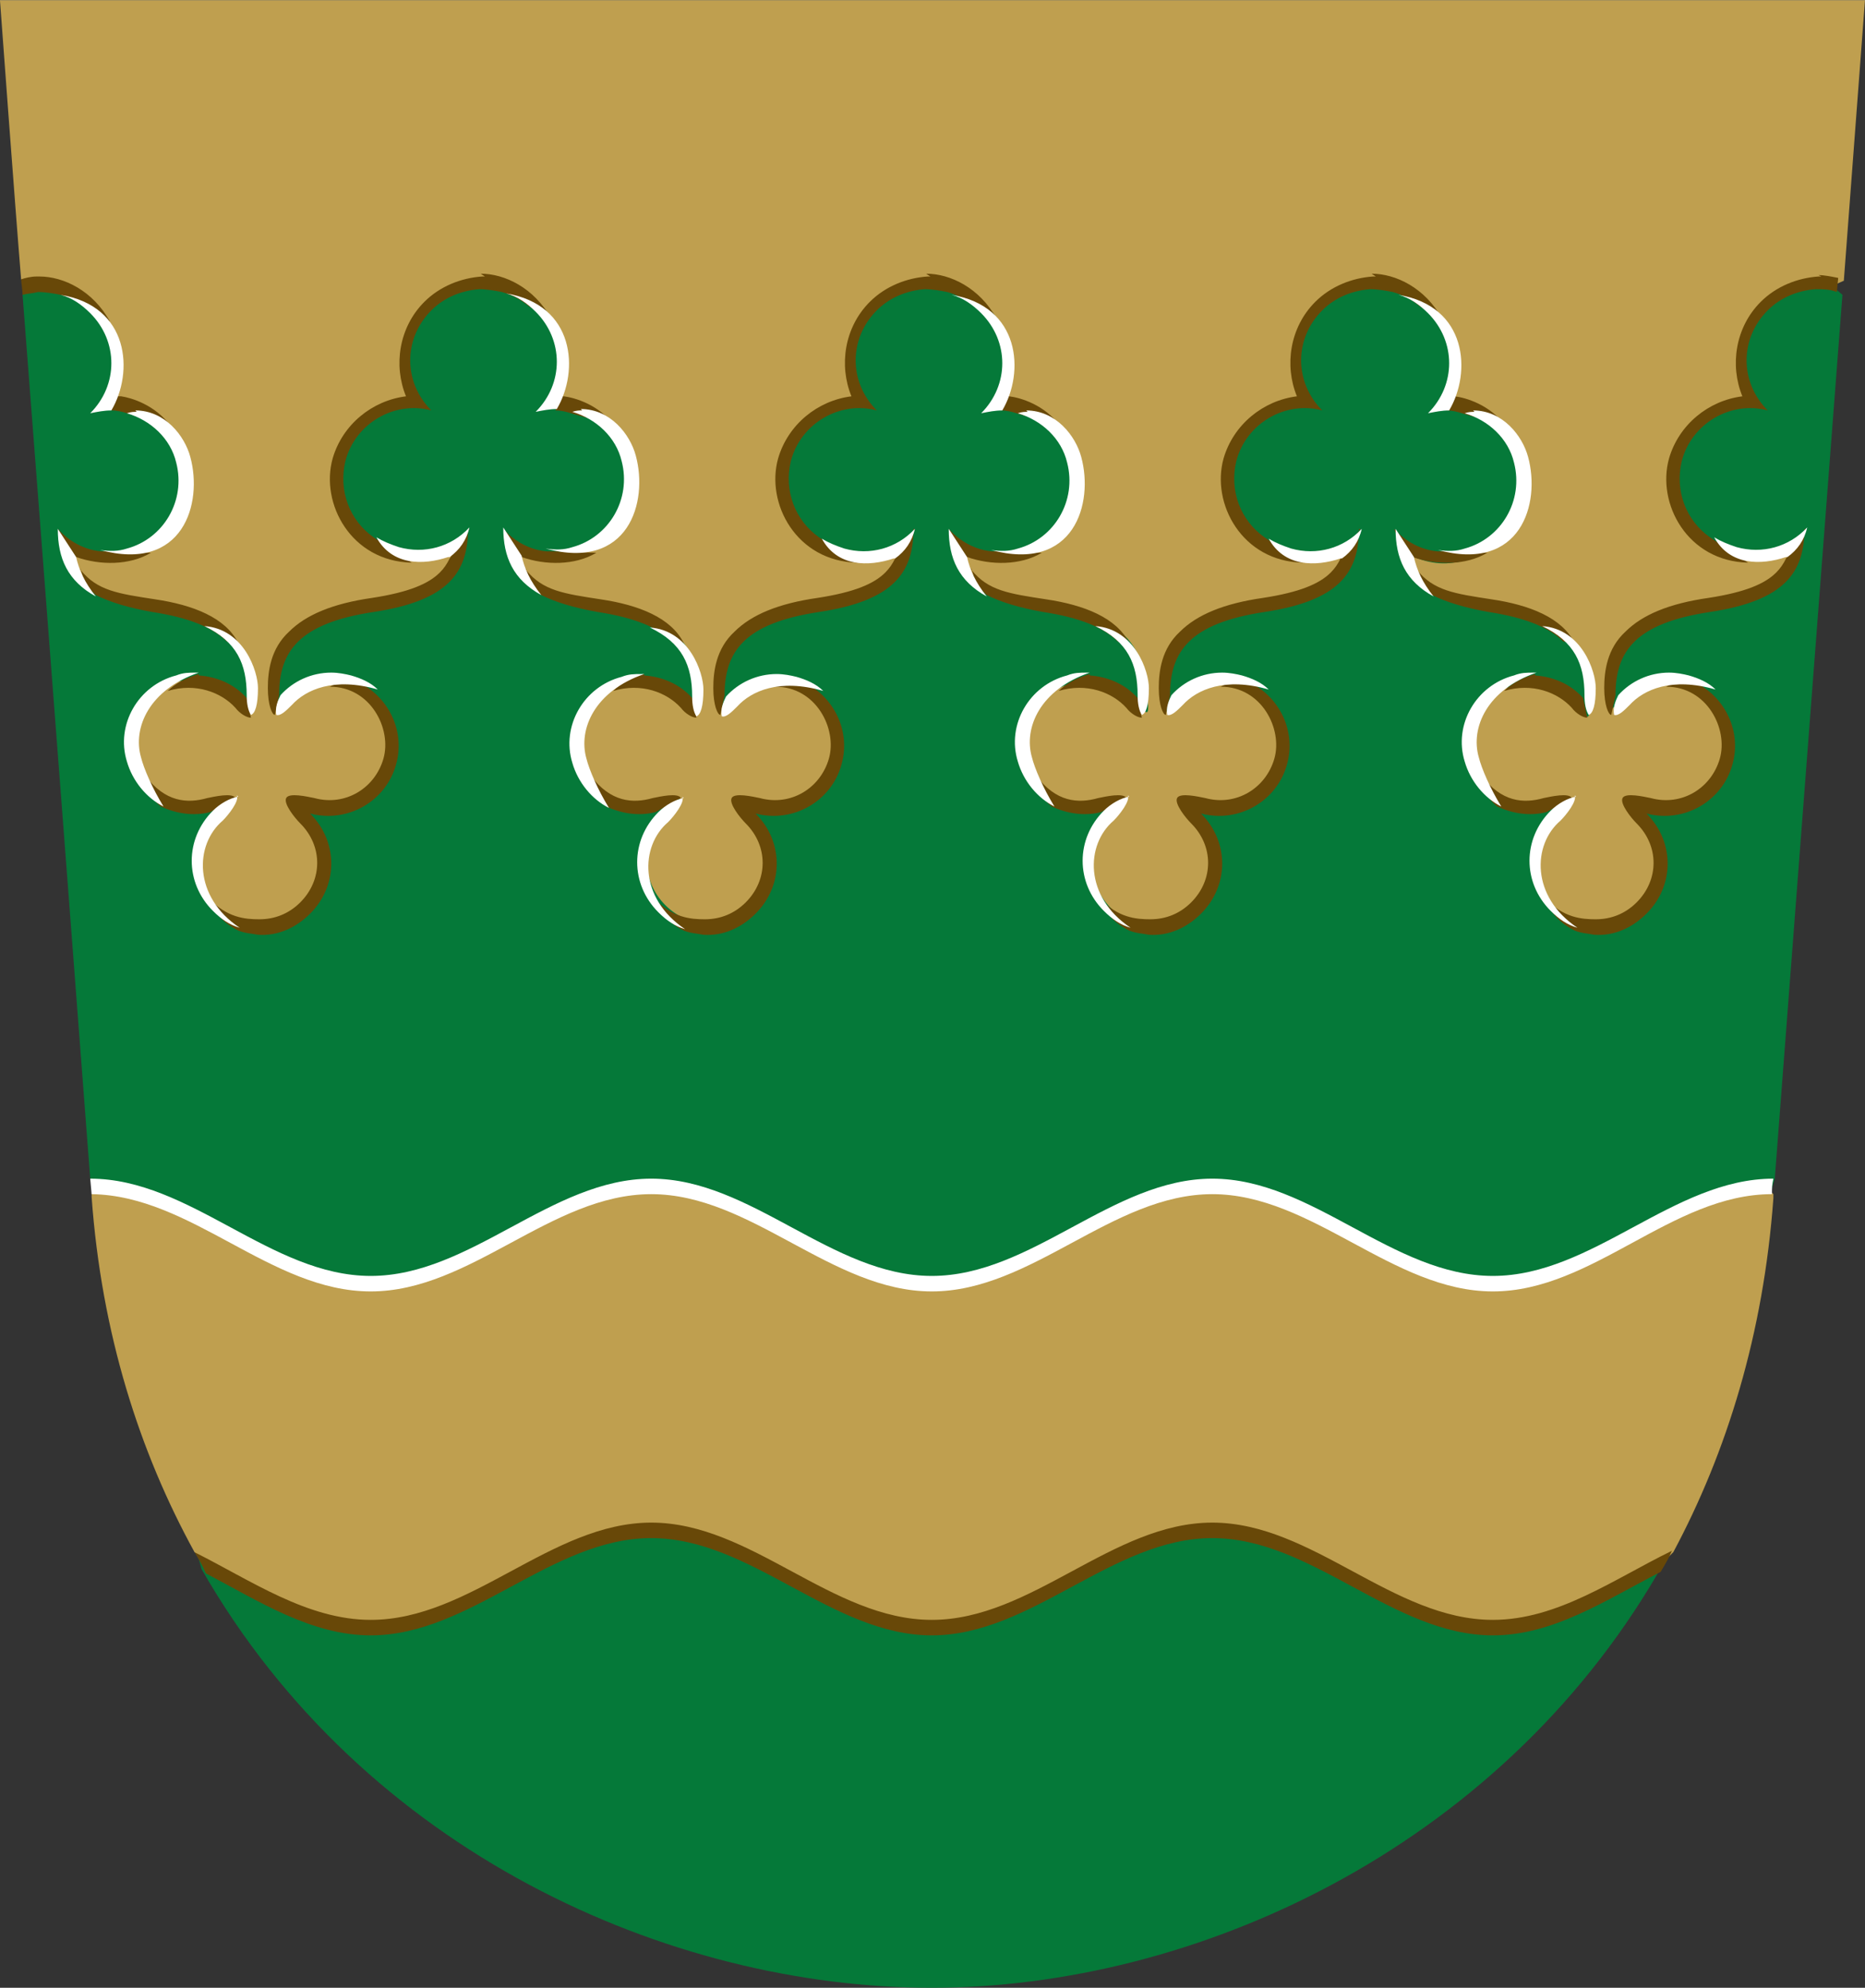
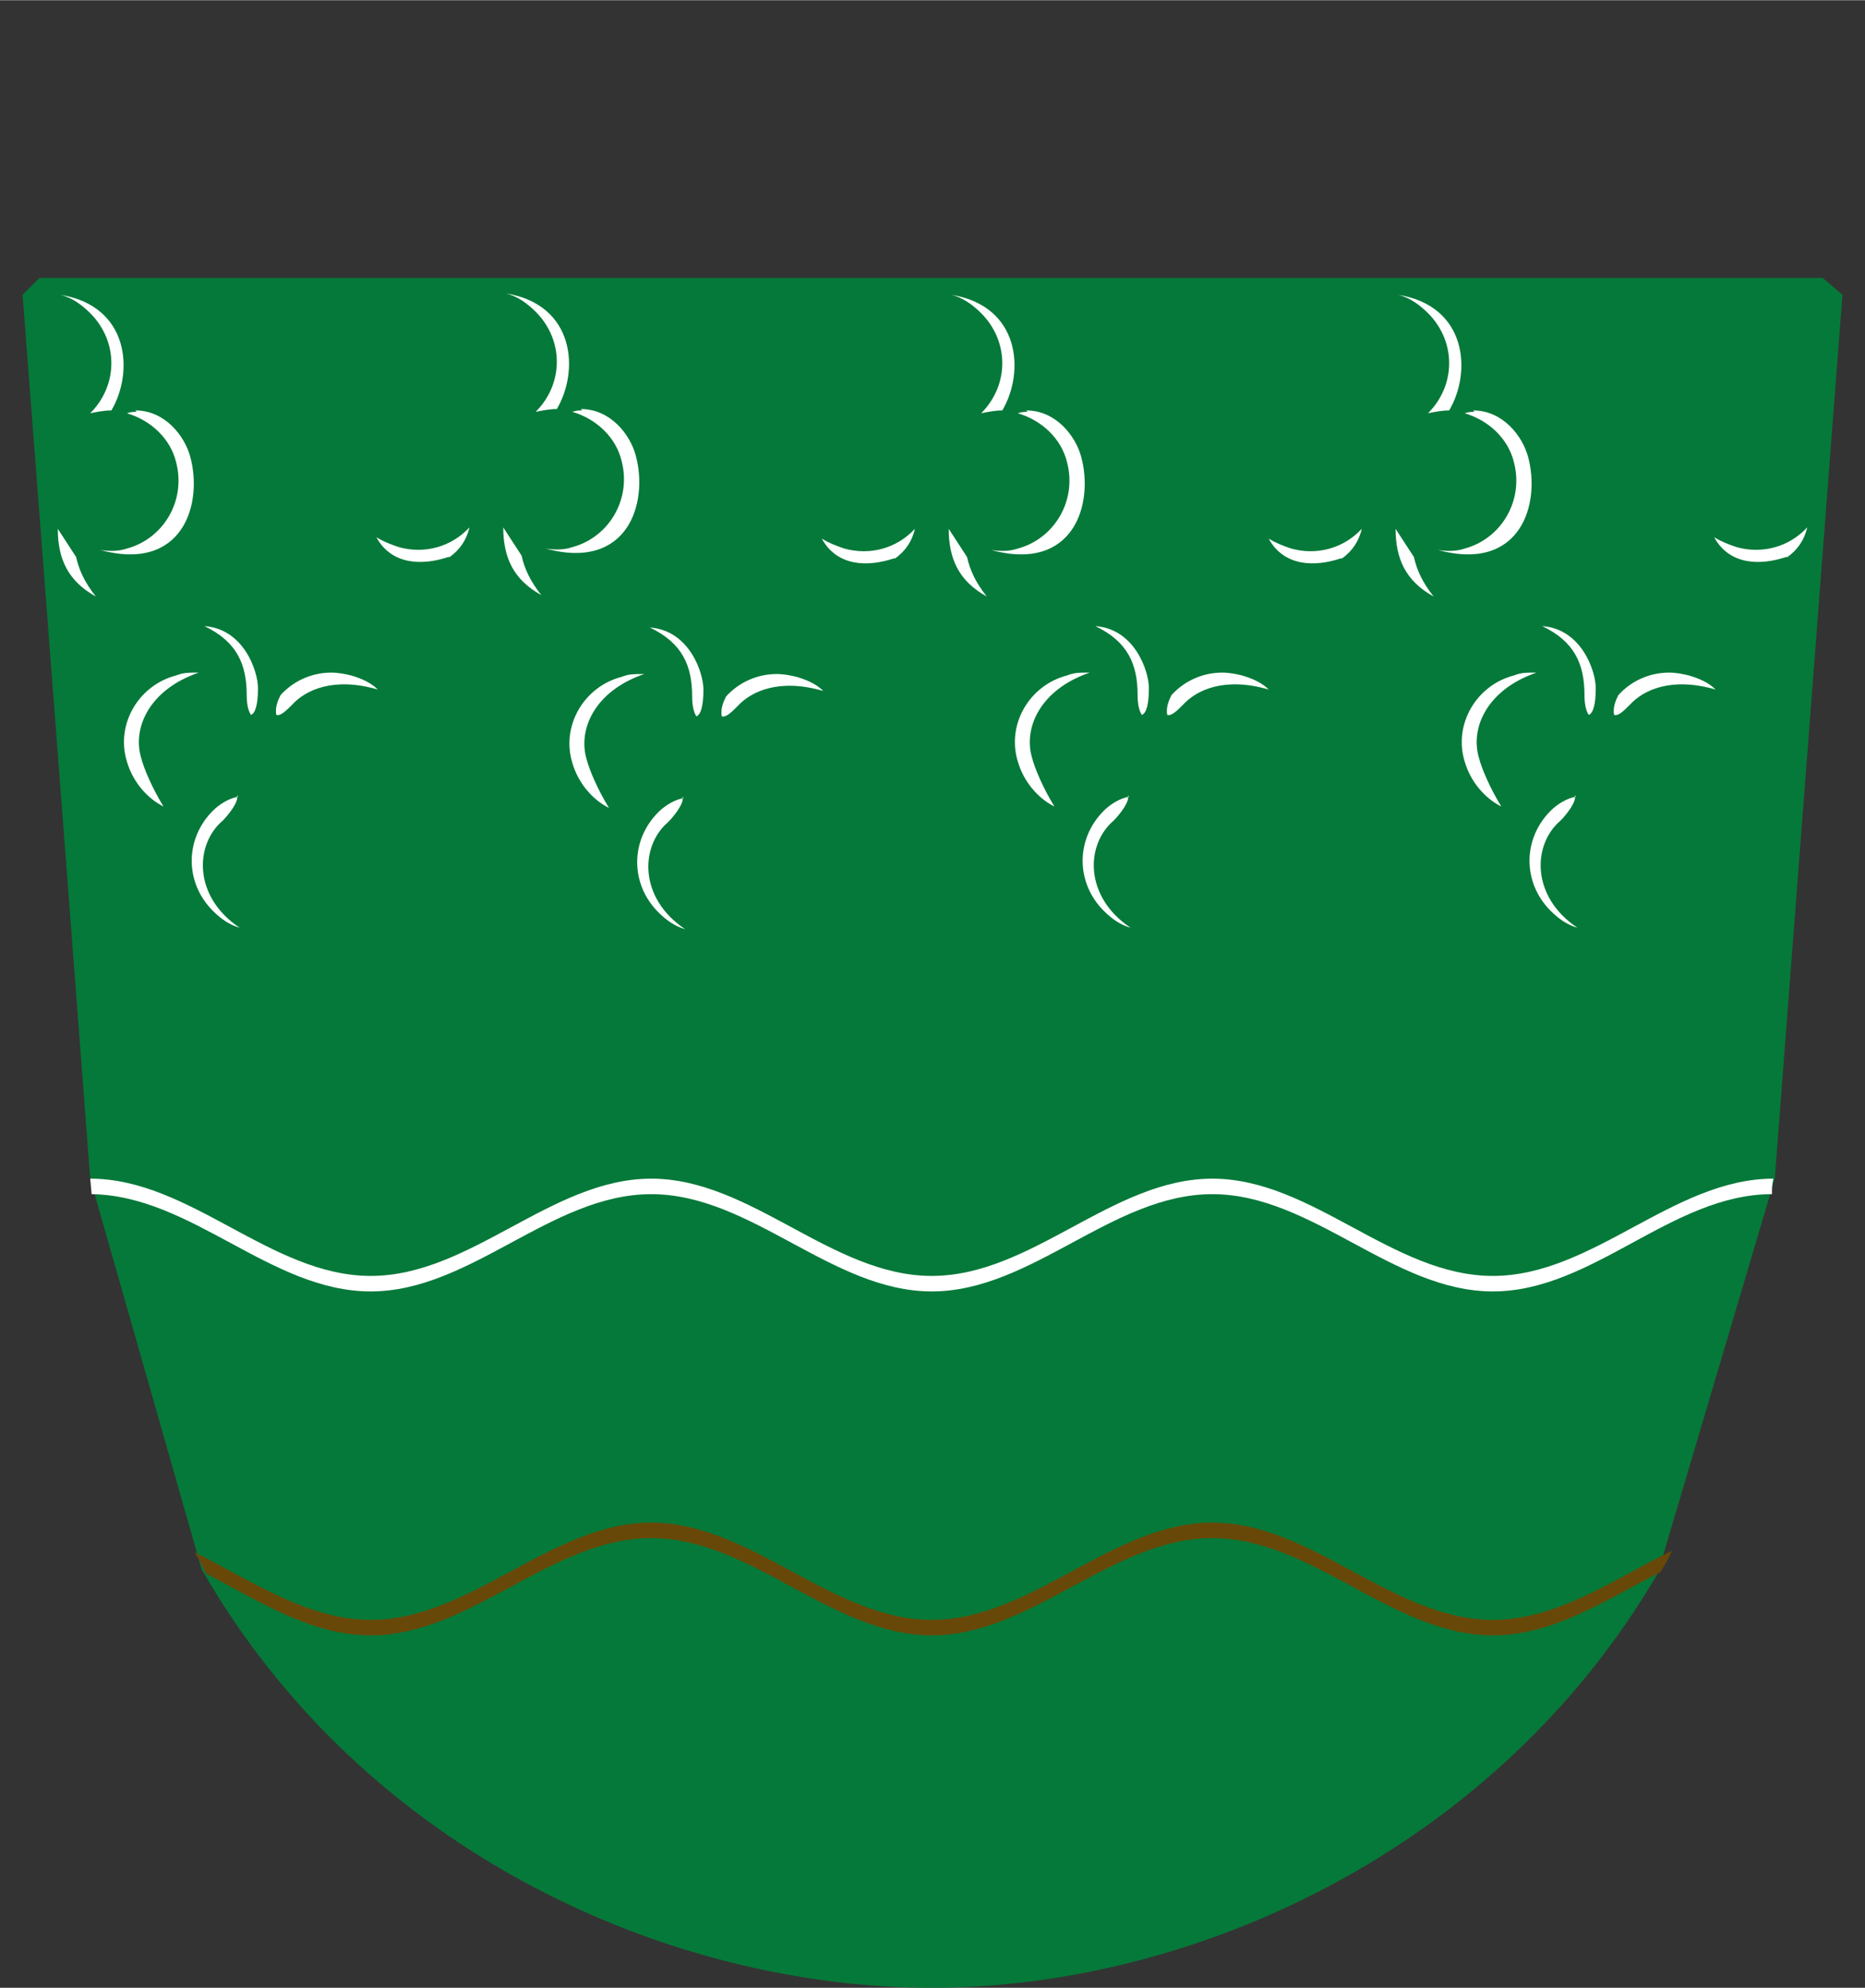
<svg xmlns="http://www.w3.org/2000/svg" height="533" viewBox="0 0 132.3 141" width="500">
  <rect x="0" y="0" width="132.3" height="141" fill="#333333" stroke="none" />
  <path d="m125.9 83.6 4.8-62.7-1.4-1.2h-126.5l-1.2 1.2s2 25.9 4.8 62.7l7.9 27.7c11.5 20.1 33.2 29.7 51.8 29.7 18.5 0 40-9.7 51.5-29.4z" fill="#057939" />
-   <path d="m6.5 84.6v.3c.7 9.7 3.4 18.1 7.3 25.2l1.1 1.1c3.7 2 7.3 4.3 11.5 4.3 7.1 0 12.8-6.9 19.9-6.9s12.8 6.9 19.9 6.9 12.8-6.9 19.9-6.9 12.8 6.9 19.9 6.9c4.2 0 7.9-2.4 11.6-4.3l1.1-1.1c3.8-7.1 6.4-15.5 7.1-25.1 0-.1 0-.2 0-.3l-.5-.5c-6.8.4-12.4 6.9-19.3 6.9-7.1 0-12.8-6.9-19.9-6.9s-12.8 6.9-19.9 6.9-12.8-6.9-19.9-6.9-12.8 6.9-19.9 6.9c-6.9 0-12.5-6.5-19.3-6.9z" fill="#bf9f4f" />
  <path d="m46.2 108c-7.1 0-12.8 6.9-19.9 6.9-4.5 0-8.5-2.8-12.5-4.8.3.5.6 1 .8 1.5 3.8 2 7.5 4.4 11.7 4.4 7.1 0 12.8-6.9 19.9-6.9s12.8 6.9 19.9 6.9 12.8-6.9 19.9-6.9 12.8 6.9 19.9 6.9c4.3 0 8-2.5 11.9-4.5.3-.5.6-1 .8-1.5-4.1 2-8.1 4.9-12.7 4.9-7.1 0-12.8-6.9-19.9-6.9s-12.8 6.9-19.9 6.9-12.8-6.9-19.9-6.9z" fill="#684808" />
-   <path d="m2.1 20.2c2.8-.5 5.7 1.5 6.2 4.3.3 1.4.1 2.8-.7 4 2.8-.1 5.5 2.3 5.6 5.1.3 2.9-2 5.7-4.9 6-1.3.2-2.6-.2-3.7-.9.2 1.8 1.7 3 3.3 3.5 2.6.9 5.5.8 7.8 2.4 1.6 1 2.3 3.1 2.2 4.9 0 .6.2 1.6-.5.6-1.1-1.3-2.9-2.2-4.6-1.8-2.5.4-4.2 3.2-3.5 5.6.6 2.4 3.3 3.9 5.6 3.1.3 0 1.8-.6 1.3-.1-1 1.1-2.2 2.3-2.2 3.9-.2 2.6 2.1 4.9 4.7 4.7 2.6-.1 4.7-2.6 4.2-5.1-.2-1.6-1.4-2.6-2.4-3.8 1.5.3 3.2.9 4.7.1 2.3-1 3.4-4.1 2-6.3-1.2-2.2-4.3-3-6.3-1.5-.7.4-.9.6-1.5 1.1 0-1.8-.3-3.4 1.1-4.8 1.9-2 4.7-2.2 7.3-2.7 1.8-.4 4-1.3 4.6-3.3.3-.6.1-.7-.4-.3-2.5 1.3-5.8.3-7.2-2.1-1.6-2.4-.7-6 1.7-7.5.9-.6 2-.9 3.1-.9-1.5-2.4-.8-5.9 1.7-7.5 2.3-1.6 5.8-1.1 7.5 1.2 1.4 1.7 1.6 4.4.4 6.3 2.8-.1 5.5 2.3 5.6 5.1.3 2.9-2 5.7-4.9 6-1.3.2-2.6-.2-3.7-.9.2 1.8 1.7 3 3.3 3.5 2.6.9 5.6.8 7.9 2.4 1.6 1.1 2.2 3.1 2.2 5 .1.8.1 1.3-.5.5-1.2-1.5-3.3-2.2-5.1-1.6-2.5.7-3.8 3.8-2.6 6.1.9 2.1 3.4 3.1 5.6 2.4.4 0 1.8-.6 1 .1-1 1-2.1 2.2-2.1 3.8-.2 2.6 2.1 4.9 4.7 4.7 2.6-.1 4.7-2.6 4.2-5.1-.2-1.6-1.4-2.7-2.4-3.8 1.5.3 3.2.9 4.7.1 2.3-1 3.3-4.2 1.9-6.4-1.2-2.2-4.4-2.8-6.4-1.3-.6.4-.8.6-1.4 1.1 0-1.8-.3-3.4 1.1-4.9 1.9-2 4.7-2.2 7.3-2.7 1.8-.4 4-1.3 4.6-3.3.3-.7.1-.7-.4-.3-2.5 1.3-5.9.3-7.3-2.2-1.5-2.5-.6-6 1.9-7.4.9-.6 2-.9 3-.8-1.6-2.4-.7-6 1.7-7.5 2.4-1.6 5.9-1 7.5 1.4 1.3 1.7 1.4 4.3.3 6.1 2.8-.1 5.5 2.3 5.6 5.1.3 2.9-2 5.7-4.8 6-1.3.2-2.6-.1-3.7-.9.2 1.8 1.8 3 3.4 3.5 2.6.9 5.5.8 7.8 2.4 1.6 1.1 2.2 3.1 2.2 5 .1.8.1 1.3-.5.5-1.2-1.5-3.2-2.2-5-1.6-2.5.7-3.9 3.7-2.8 6.1.8 2.1 3.4 3.2 5.5 2.5.4 0 1.8-.6 1.1 0-1 1.1-2.1 2.3-2.2 3.9-.2 2.6 2.1 4.9 4.7 4.7 2.5-.1 4.7-2.6 4.2-5.1-.1-1.6-1.4-2.7-2.4-3.8 1.5.3 3.2.9 4.7.1 2.3-1 3.3-4.1 1.9-6.3-1.2-2.2-4.3-2.9-6.3-1.5-.7.4-1 .8-1.6 1.4 0-1.8-.2-3.6 1.1-5 1.9-1.9 4.7-2.2 7.2-2.7 1.9-.4 4.1-1.2 4.7-3.3.3-.7.1-.7-.4-.3-2.5 1.3-5.9.3-7.3-2.2-1.5-2.5-.6-6 1.9-7.4.9-.6 2-.9 3-.8-1.6-2.4-.7-6 1.7-7.5 2.4-1.6 5.9-1 7.5 1.4 1.3 1.7 1.4 4.3.3 6.1 2.8-.1 5.5 2.3 5.6 5.1.3 2.9-2 5.7-4.9 6-1.3.2-2.6-.2-3.7-.9.2 1.8 1.7 3 3.3 3.5 2.6.9 5.5.8 7.8 2.4 1.6 1 2.3 3.1 2.2 4.9 0 .6.2 1.6-.5.6-1.1-1.4-2.9-2.2-4.7-1.8-2.5.5-4.2 3.3-3.3 5.7.7 2.3 3.3 3.7 5.6 3 .3 0 1.8-.6 1.3-.1-1.1 1.1-2.2 2.3-2.2 3.9-.2 2.6 2.1 4.9 4.7 4.7 2.5-.1 4.7-2.6 4.2-5.1-.1-1.6-1.4-2.7-2.4-3.8 1.5.3 3.2.9 4.7.1 2.3-1 3.4-4.1 2-6.3-1.2-2.2-4.4-3-6.4-1.5-.7.4-.9.7-1.5 1.2 0-1.8-.2-3.5 1.1-4.9 1.9-2 4.7-2.2 7.3-2.7 1.8-.4 4-1.3 4.6-3.3.3-.6.1-.7-.4-.3-2.5 1.3-5.8.3-7.2-2.1-1.6-2.4-.7-6 1.7-7.5.9-.6 2-.9 3.1-.9-1.6-2.5-.7-6.1 1.8-7.6 1.1-.7 2.4-1 3.7-.8l.9-.4 1.5-19.9h-132.3s1.1 15 1.5 19.8z" fill="#bf9f4f" fill-rule="evenodd" />
-   <path d="m2.8 19.6c-.1 0-.1 0-.2 0-.4 0-.8.1-1.1.2 0 .2.1.8.1 1.1.4-.1.7-.1 1.1-.2.5 0 1.1.1 1.6.2.7.2 1.3.5 1.9 1l1.6.9c-1.2-2.2-3.3-3.2-5-3.2zm31.6 0c-.1 0-.1 0-.2 0-1.5.1-3 .7-4.1 1.8-1.8 1.8-2.2 4.5-1.3 6.7-2.4.3-4.5 2-5.2 4.4-.9 3.2 1.3 7.3 5.6 7.4l-2.7-1.8c-1.7-1.2-2.5-3.3-2-5.4.7-2.7 3.5-4.3 6.1-3.6-2-2-2-5.1 0-7.1.9-.9 2.1-1.4 3.4-1.5.5 0 1.1.1 1.6.2.7.2 1.3.5 1.9 1l1.6.9c-1.2-2.2-3.3-3.2-5-3.2zm31.6 0c-.1 0-.1 0-.2 0-1.5.1-3 .7-4.1 1.8-1.8 1.8-2.2 4.5-1.3 6.7-2.4.3-4.5 2-5.2 4.4-.9 3.2 1.3 7.3 5.6 7.4l-2.7-1.8c-1.7-1.2-2.5-3.3-2-5.4.7-2.7 3.5-4.3 6.1-3.6-2-2-2-5.1 0-7.1.9-.9 2.1-1.4 3.4-1.5.5 0 1.1.1 1.6.2.7.2 1.3.5 1.9 1l1.6.9c-1.2-2.2-3.3-3.2-5-3.2zm31.6 0c-.1 0-.1 0-.2 0-1.5.1-3 .7-4.1 1.8-1.8 1.8-2.2 4.5-1.3 6.7-2.4.3-4.5 2-5.2 4.4-.9 3.2 1.3 7.3 5.6 7.4l-2.7-1.8c-1.7-1.2-2.5-3.3-2-5.4.7-2.7 3.5-4.3 6.1-3.6-2-2-2-5.1 0-7.1.9-.9 2.1-1.4 3.4-1.5.5 0 1.1.1 1.6.2.7.2 1.3.5 1.9 1l1.6.9c-1.2-2.2-3.3-3.2-5-3.2zm31.6 0c-.1 0-.1 0-.2 0-1.5.1-3 .7-4.1 1.8-1.8 1.8-2.2 4.5-1.3 6.7-2.4.3-4.5 2-5.2 4.4-.9 3.2 1.3 7.3 5.6 7.4l-2.7-1.8c-1.7-1.2-2.5-3.3-2-5.4.7-2.7 3.5-4.3 6.1-3.6-2-2-2-5.1 0-7.1.9-.9 2.1-1.4 3.4-1.5.5 0 1 0 1.5.2l.1-1c-.5-.1-1-.2-1.4-.2zm-121 8.5-.3 1c.4 0 .8.1 1.1.2l3.1.9c-1.1-1.5-2.8-2-3.5-2.1-.1 0-.2 0-.3 0zm31.6 0-.4 1c.4 0 .8.1 1.1.2l3.1.9c-1.1-1.5-2.8-2-3.6-2.1-.1 0-.2 0-.3 0zm31.6 0-.4 1c.4 0 .8.1 1.1.2l3.1.9c-1.1-1.5-2.8-2-3.6-2.1-.1 0-.2 0-.3 0zm31.6 0-.4 1c.4 0 .8.1 1.1.2l3.1.9c-1.1-1.5-2.8-2-3.6-2.1-.1 0-.2 0-.3 0zm-98.9 9.4c.3.9.7 1.5 1.3 2 1.7.6 3.8.6 5.3-.3l-2.8-.1c-.2 0-.5 0-.7 0-1.2-.1-2.3-.7-3.1-1.6zm31.6 0c.3.9.7 1.5 1.3 2 1.7.6 3.8.6 5.3-.3l-2.8-.1c-.2 0-.5 0-.7 0-1.2-.1-2.3-.7-3.1-1.6zm31.6 0c.3.9.7 1.5 1.3 2 1.7.6 3.8.6 5.3-.3l-2.8-.1c-.2 0-.5 0-.7 0-1.2-.1-2.3-.7-3.1-1.6zm31.6 0c.3.9.7 1.5 1.3 2 1.7.6 3.8.6 5.3-.3l-2.8-.1c-.2 0-.5 0-.7 0-1.2-.1-2.3-.7-3.1-1.6zm-65.6 0-1.4 2.1c-.2.4-.4.7-.7 1-.8.8-2.2 1.4-4.8 1.8-2.8.4-4.7 1.2-5.9 2.4-1.3 1.2-1.5 2.8-1.5 4s.3 1.9.5 1.9l.3-1.4c0-3.1 1.4-5.1 6.7-5.9s6.7-2.8 6.7-5.9zm31.6 0-1.4 2.1c-.2.4-.4.7-.7 1-.8.8-2.2 1.4-4.8 1.8-2.8.4-4.7 1.2-5.9 2.4-1.3 1.2-1.5 2.8-1.5 4s.3 1.9.5 1.9l.3-1.4c0-3.1 1.4-5.1 6.7-5.9s6.7-2.8 6.7-5.9zm31.6 0-1.4 2.1c-.2.4-.4.7-.7 1-.8.8-2.2 1.4-4.8 1.8-2.8.4-4.7 1.2-5.9 2.4-1.3 1.2-1.5 2.8-1.5 4s.3 1.9.5 1.9l.3-1.4c0-3.1 1.4-5.1 6.7-5.9s6.7-2.8 6.7-5.9zm31.6 0-1.4 2.1c-.2.4-.4.7-.7 1-.8.8-2.2 1.4-4.8 1.8-2.8.4-4.7 1.2-5.9 2.4-1.3 1.2-1.5 2.8-1.5 4s.3 1.9.5 1.9l.3-1.4c0-3.1 1.4-5.1 6.7-5.9s6.7-2.8 6.7-5.9zm-122.4 2.8c.2.6.2 1.1 1.1 1.9 1 .5 2.3.9 4 1.2 2.6.4 4.3 1.1 5.3 2.1.3 0 .6.1.8.1-.9-1.8-3.2-2.7-5.9-3.1-2.6-.4-4.1-.6-5.3-2.1zm31.6 0c.2.6.2 1.1 1.1 1.9 1 .5 2.3.9 4 1.2 2.6.4 4.3 1.1 5.3 2.1.3 0 .6.1.8.1-.9-1.8-3.2-2.7-5.9-3.1-2.6-.4-4.1-.6-5.3-2.1zm31.6 0c.2.6.2 1.1 1.1 1.9 1 .5 2.3.9 4 1.2 2.6.4 4.3 1.1 5.3 2.1.3 0 .6.1.8.1-.9-1.8-3.2-2.7-5.9-3.1-2.6-.4-4.1-.6-5.3-2.1zm31.6 0c.2.6.2 1.1 1.1 1.9 1 .5 2.3.9 4 1.2 2.6.4 4.3 1.1 5.3 2.1.3 0 .6.1.8.1-.9-1.8-3.2-2.7-5.9-3.1-2.6-.4-4.1-.6-5.3-2.1zm-86.4 7.5c-1 .3-1.7.7-2.2 1.2 2-.6 3.8.1 4.8 1.2.3.4.8.7 1.1.7l-.3-1.4c-.9-1-2.1-1.5-3.4-1.6zm31.6 0c-1 .3-1.7.7-2.2 1.2 2-.6 3.8.1 4.8 1.2.3.4.8.7 1.1.7l-.3-1.4c-.9-1-2.1-1.5-3.4-1.6zm31.6 0c-1 .3-1.7.7-2.2 1.2 2-.6 3.8.1 4.8 1.2.3.4.8.7 1.1.7l-.3-1.4c-.9-1-2.1-1.5-3.4-1.6zm31.6 0c-1 .3-1.7.7-2.2 1.2 2-.6 3.8.1 4.8 1.2.3.4.8.7 1.1.7l-.3-1.4c-.9-1-2.1-1.5-3.4-1.6zm-83.7.3c-.5.1-1.1.2-1.8.6 2.9 0 4.4 3 3.8 5.1s-2.7 3.4-4.9 2.8c-.5-.1-1.8-.4-2 0s.6 1.4 1 1.8c1.6 1.6 1.6 4 0 5.6-.8.8-1.8 1.2-2.9 1.2-1 0-2.3-.1-3.6-1.5.2.6.7 1.6 2.1 2.3.5.2.9.2 1.4.3 1.4.1 2.7-.5 3.7-1.5 2-2 2-5.1 0-7.1 2.7.7 5.4-.9 6.1-3.5.7-2.5-.7-5.1-3.1-6zm31.6 0c-.5.1-1.1.2-1.8.6 2.9 0 4.4 3 3.8 5.1s-2.7 3.4-4.9 2.8c-.5-.1-1.8-.4-2 0s.6 1.4 1 1.8c1.6 1.6 1.6 4 0 5.6-.8.8-1.8 1.2-2.9 1.2-1 0-2.3-.1-3.6-1.5.2.6.7 1.6 2.1 2.3.5.2.9.2 1.4.3 1.4.1 2.7-.5 3.7-1.5 2-2 2-5.1 0-7.1 2.7.7 5.4-.9 6.1-3.5.7-2.5-.7-5.1-3.1-6zm31.6 0c-.5.1-1.1.2-1.8.6 2.9 0 4.4 3 3.8 5.1s-2.7 3.4-4.9 2.8c-.5-.1-1.8-.4-2 0s.6 1.4 1 1.8c1.6 1.6 1.6 4 0 5.6-.8.8-1.8 1.2-2.9 1.2-1 0-2.3-.1-3.6-1.5.2.6.7 1.6 2.1 2.3.5.2.9.2 1.4.3 1.4.1 2.7-.5 3.7-1.5 2-2 2-5.1 0-7.1 2.7.7 5.4-.9 6.1-3.5.7-2.5-.7-5.1-3.1-6zm31.6 0c-.5.1-1.1.2-1.8.6 2.9 0 4.4 3 3.8 5.1s-2.7 3.4-4.9 2.8c-.5-.1-1.8-.4-2 0s.6 1.4 1 1.8c1.6 1.6 1.6 4 0 5.6-.8.8-1.8 1.2-2.9 1.2-1 0-2.3-.1-3.6-1.5.2.6.7 1.6 2.1 2.3.5.2.9.2 1.4.3 1.4.1 2.7-.5 3.7-1.5 2-2 2-5.1 0-7.1 2.7.7 5.4-.9 6.1-3.5.7-2.5-.7-5.1-3.1-6zm-109.8 6.9c.1.9.5 1.6 1.2 2.2 1.1.5 2.3.7 3.5.4l1.8-1c-.2-.4-1.5-.1-2 0-1.4.4-3 .3-4.4-1.6zm31.6 0c.1.9.5 1.6 1.2 2.2 1.1.5 2.3.7 3.5.4l1.8-1c-.2-.4-1.5-.1-2 0-1.4.4-3 .3-4.4-1.6zm31.6 0c.1.9.5 1.6 1.2 2.2 1.1.5 2.3.7 3.5.4l1.8-1c-.2-.4-1.5-.1-2 0-1.4.4-3 .3-4.4-1.6zm31.6 0c.1.9.5 1.6 1.2 2.2 1.1.5 2.3.7 3.5.4l1.8-1c-.2-.4-1.5-.1-2 0-1.4.4-3 .3-4.4-1.6z" fill="#684808" fill-rule="evenodd" stroke-linejoin="round" stroke-miterlimit="10" />
  <g fill="#fff">
    <path d="m6.4 83.6.1 1.1c7.1.1 12.7 6.9 19.8 6.9s12.8-6.9 19.9-6.9 12.8 6.9 19.9 6.9 12.8-6.9 19.9-6.9 12.8 6.9 19.9 6.9 12.7-6.9 19.8-6.9c0-.5 0-.6.1-1.1-7.1 0-12.8 6.9-19.9 6.9s-12.8-6.9-19.9-6.9-12.8 6.9-19.9 6.9-12.8-6.9-19.9-6.9-12.8 6.9-19.9 6.9-12.8-6.9-19.9-6.9z" />
    <path d="m4.3 20.9c.8.2 1.5.7 2.1 1.3 2 2 2 5.1 0 7.1.5-.1 1-.2 1.5-.2 1.6-2.7 1.3-7.4-3.6-8.2zm5.4 8.3c-.2 0-.4 0-.7.1 1.7.5 3.1 1.8 3.5 3.5.7 2.7-.9 5.4-3.5 6.1-.6.2-1.2.2-1.9.1 5.9 1.6 7.3-3.3 6.4-6.6-.4-1.5-1.8-3.3-3.9-3.3zm-5.6 8.3c0 2.1.7 3.7 2.7 4.8-.8-1-1.2-1.9-1.4-2.8zm10.4 6.9c2.3 1.1 3 2.7 3 4.9 0 .6.1 1.1.3 1.4.3-.1.5-.7.5-1.9s-1-4.2-3.8-4.4zm-.6 3.3c-.5 0-.9 0-1.4.2-2.7.7-4.3 3.5-3.5 6.1.4 1.4 1.4 2.6 2.6 3.2-.8-1.3-1.4-2.7-1.6-3.5-.6-2.1.6-4.8 4.1-6-.1 0-.2 0-.2 0zm9.6 0c-1.4 0-2.7.6-3.6 1.6-.2.4-.4.9-.3 1.4.3.1.7-.3 1.1-.7 1-1.1 3-2 6.1-1.1-.5-.5-1.2-.8-1.9-1-.4-.1-.9-.2-1.4-.2zm-6.6 8.8c-.6.1-1.3.5-1.8 1-2 2-2 5.1 0 7.1.6.6 1.2 1 1.9 1.2-3.3-2.2-3.2-5.9-1.2-7.6.4-.4 1.2-1.4 1-1.8zm19-35.7c.8.2 1.5.7 2.1 1.3 2 2 2 5.1 0 7.1.5-.1 1-.2 1.5-.2 1.6-2.7 1.3-7.4-3.6-8.2zm5.4 8.3c-.2 0-.4 0-.7.1 1.7.5 3.1 1.8 3.5 3.5.7 2.7-.9 5.4-3.5 6.1-.6.2-1.2.2-1.9.1 5.9 1.6 7.3-3.3 6.4-6.6-.4-1.5-1.8-3.3-3.9-3.3zm-5.6 8.3c0 2.1.7 3.7 2.7 4.8-.8-1-1.2-1.9-1.4-2.8zm-3.8 2.1c.7-.5 1.2-1.2 1.4-2.1-1.3 1.4-3.2 1.9-5 1.4-.6-.2-1.1-.4-1.6-.7 1.1 2 3.3 2 5.1 1.4zm77.5 4.9c2.3 1.1 3 2.7 3 4.9 0 .6.1 1.1.3 1.4.3-.1.5-.7.5-1.9s-1-4.2-3.8-4.4zm-.6 3.3c-.5 0-.9 0-1.4.2-2.7.7-4.3 3.5-3.5 6.1.4 1.4 1.4 2.6 2.6 3.2-.8-1.3-1.4-2.7-1.6-3.5-.6-2.1.6-4.8 4.1-6-.1 0-.2 0-.2 0zm9.6 0c-1.4 0-2.7.6-3.6 1.6-.2.4-.4.9-.3 1.4.3.1.7-.3 1.1-.7 1-1.1 3-2 6.1-1.1-.5-.5-1.2-.8-1.9-1-.4-.1-.9-.2-1.4-.2zm-6.6 8.8c-.6.1-1.3.5-1.8 1-2 2-2 5.1 0 7.1.6.6 1.2 1 1.9 1.2-3.3-2.2-3.2-5.9-1.2-7.6.4-.4 1.2-1.4 1-1.8zm15-17c.7-.5 1.2-1.2 1.4-2.1-1.3 1.4-3.2 1.9-5 1.4-.6-.2-1.1-.4-1.6-.7 1.1 2 3.3 2 5.1 1.4zm-49.1 4.9c2.3 1.1 3 2.7 3 4.9 0 .6.1 1.1.3 1.4.3-.1.5-.7.5-1.9s-1-4.2-3.8-4.4zm-.6 3.3c-.5 0-.9 0-1.4.2-2.7.7-4.3 3.5-3.5 6.1.4 1.4 1.4 2.6 2.6 3.2-.8-1.3-1.4-2.7-1.6-3.5-.6-2.1.6-4.8 4.1-6-.1 0-.2 0-.2 0zm9.6 0c-1.4 0-2.7.6-3.6 1.6-.2.4-.4.9-.3 1.4.3.1.7-.3 1.1-.7 1-1.1 3-2 6.1-1.1-.5-.5-1.2-.8-1.9-1-.4-.1-.9-.2-1.4-.2zm-6.6 8.8c-.6.1-1.3.5-1.8 1-2 2-2 5.1 0 7.1.6.6 1.2 1 1.9 1.2-3.3-2.2-3.2-5.9-1.2-7.6.4-.4 1.2-1.4 1-1.8zm19.1-35.6c.8.2 1.5.7 2.1 1.3 2 2 2 5.1 0 7.1.5-.1 1-.2 1.5-.2 1.6-2.7 1.3-7.4-3.6-8.2zm5.4 8.3c-.2 0-.4 0-.7.1 1.7.5 3.1 1.8 3.5 3.5.7 2.7-.9 5.4-3.5 6.1-.6.2-1.2.2-1.9.1 5.9 1.6 7.3-3.3 6.4-6.6-.4-1.5-1.8-3.3-3.9-3.3zm-5.6 8.3c0 2.1.7 3.7 2.7 4.8-.8-1-1.2-1.9-1.4-2.8zm-3.8 2.1c.7-.5 1.2-1.2 1.4-2.1-1.3 1.4-3.2 1.9-5 1.4-.6-.2-1.1-.4-1.6-.7 1.1 2 3.3 2 5.1 1.4zm-49.1 4.9c2.3 1.1 3 2.7 3 4.9 0 .6.1 1.1.3 1.4.3-.1.5-.7.5-1.9s-1-4.2-3.8-4.4zm-.6 3.3c-.5 0-.9 0-1.4.2-2.7.7-4.3 3.5-3.5 6.1.4 1.4 1.4 2.6 2.6 3.2-.8-1.3-1.4-2.7-1.6-3.5-.6-2.1.6-4.8 4.1-6-.1 0-.2 0-.2 0zm9.6 0c-1.4 0-2.7.6-3.6 1.6-.2.4-.4.9-.3 1.4.3.1.7-.3 1.1-.7 1-1.1 3-2 6.1-1.1-.5-.5-1.2-.8-1.9-1-.4-.1-.9-.2-1.4-.2zm-6.6 8.8c-.6.1-1.3.5-1.8 1-2 2-2 5.1 0 7.1.6.6 1.2 1 1.9 1.2-3.3-2.2-3.2-5.9-1.2-7.6.4-.4 1.2-1.4 1-1.8zm19-35.7c.8.2 1.5.7 2.1 1.3 2 2 2 5.1 0 7.1.5-.1 1-.2 1.5-.2 1.6-2.7 1.3-7.4-3.6-8.2zm5.4 8.3c-.2 0-.4 0-.7.1 1.7.5 3.1 1.8 3.5 3.5.7 2.7-.9 5.4-3.5 6.1-.6.2-1.2.2-1.9.1 5.9 1.6 7.3-3.3 6.4-6.6-.4-1.5-1.8-3.3-3.9-3.3zm-5.6 8.3c0 2.1.7 3.7 2.7 4.8-.8-1-1.2-1.9-1.4-2.8zm-3.8 2.1c.7-.5 1.2-1.2 1.4-2.1-1.3 1.4-3.2 1.9-5 1.4-.6-.2-1.1-.4-1.6-.7 1.1 2 3.3 2 5.1 1.4z" fill-rule="evenodd" stroke-linejoin="round" stroke-miterlimit="10" />
  </g>
</svg>